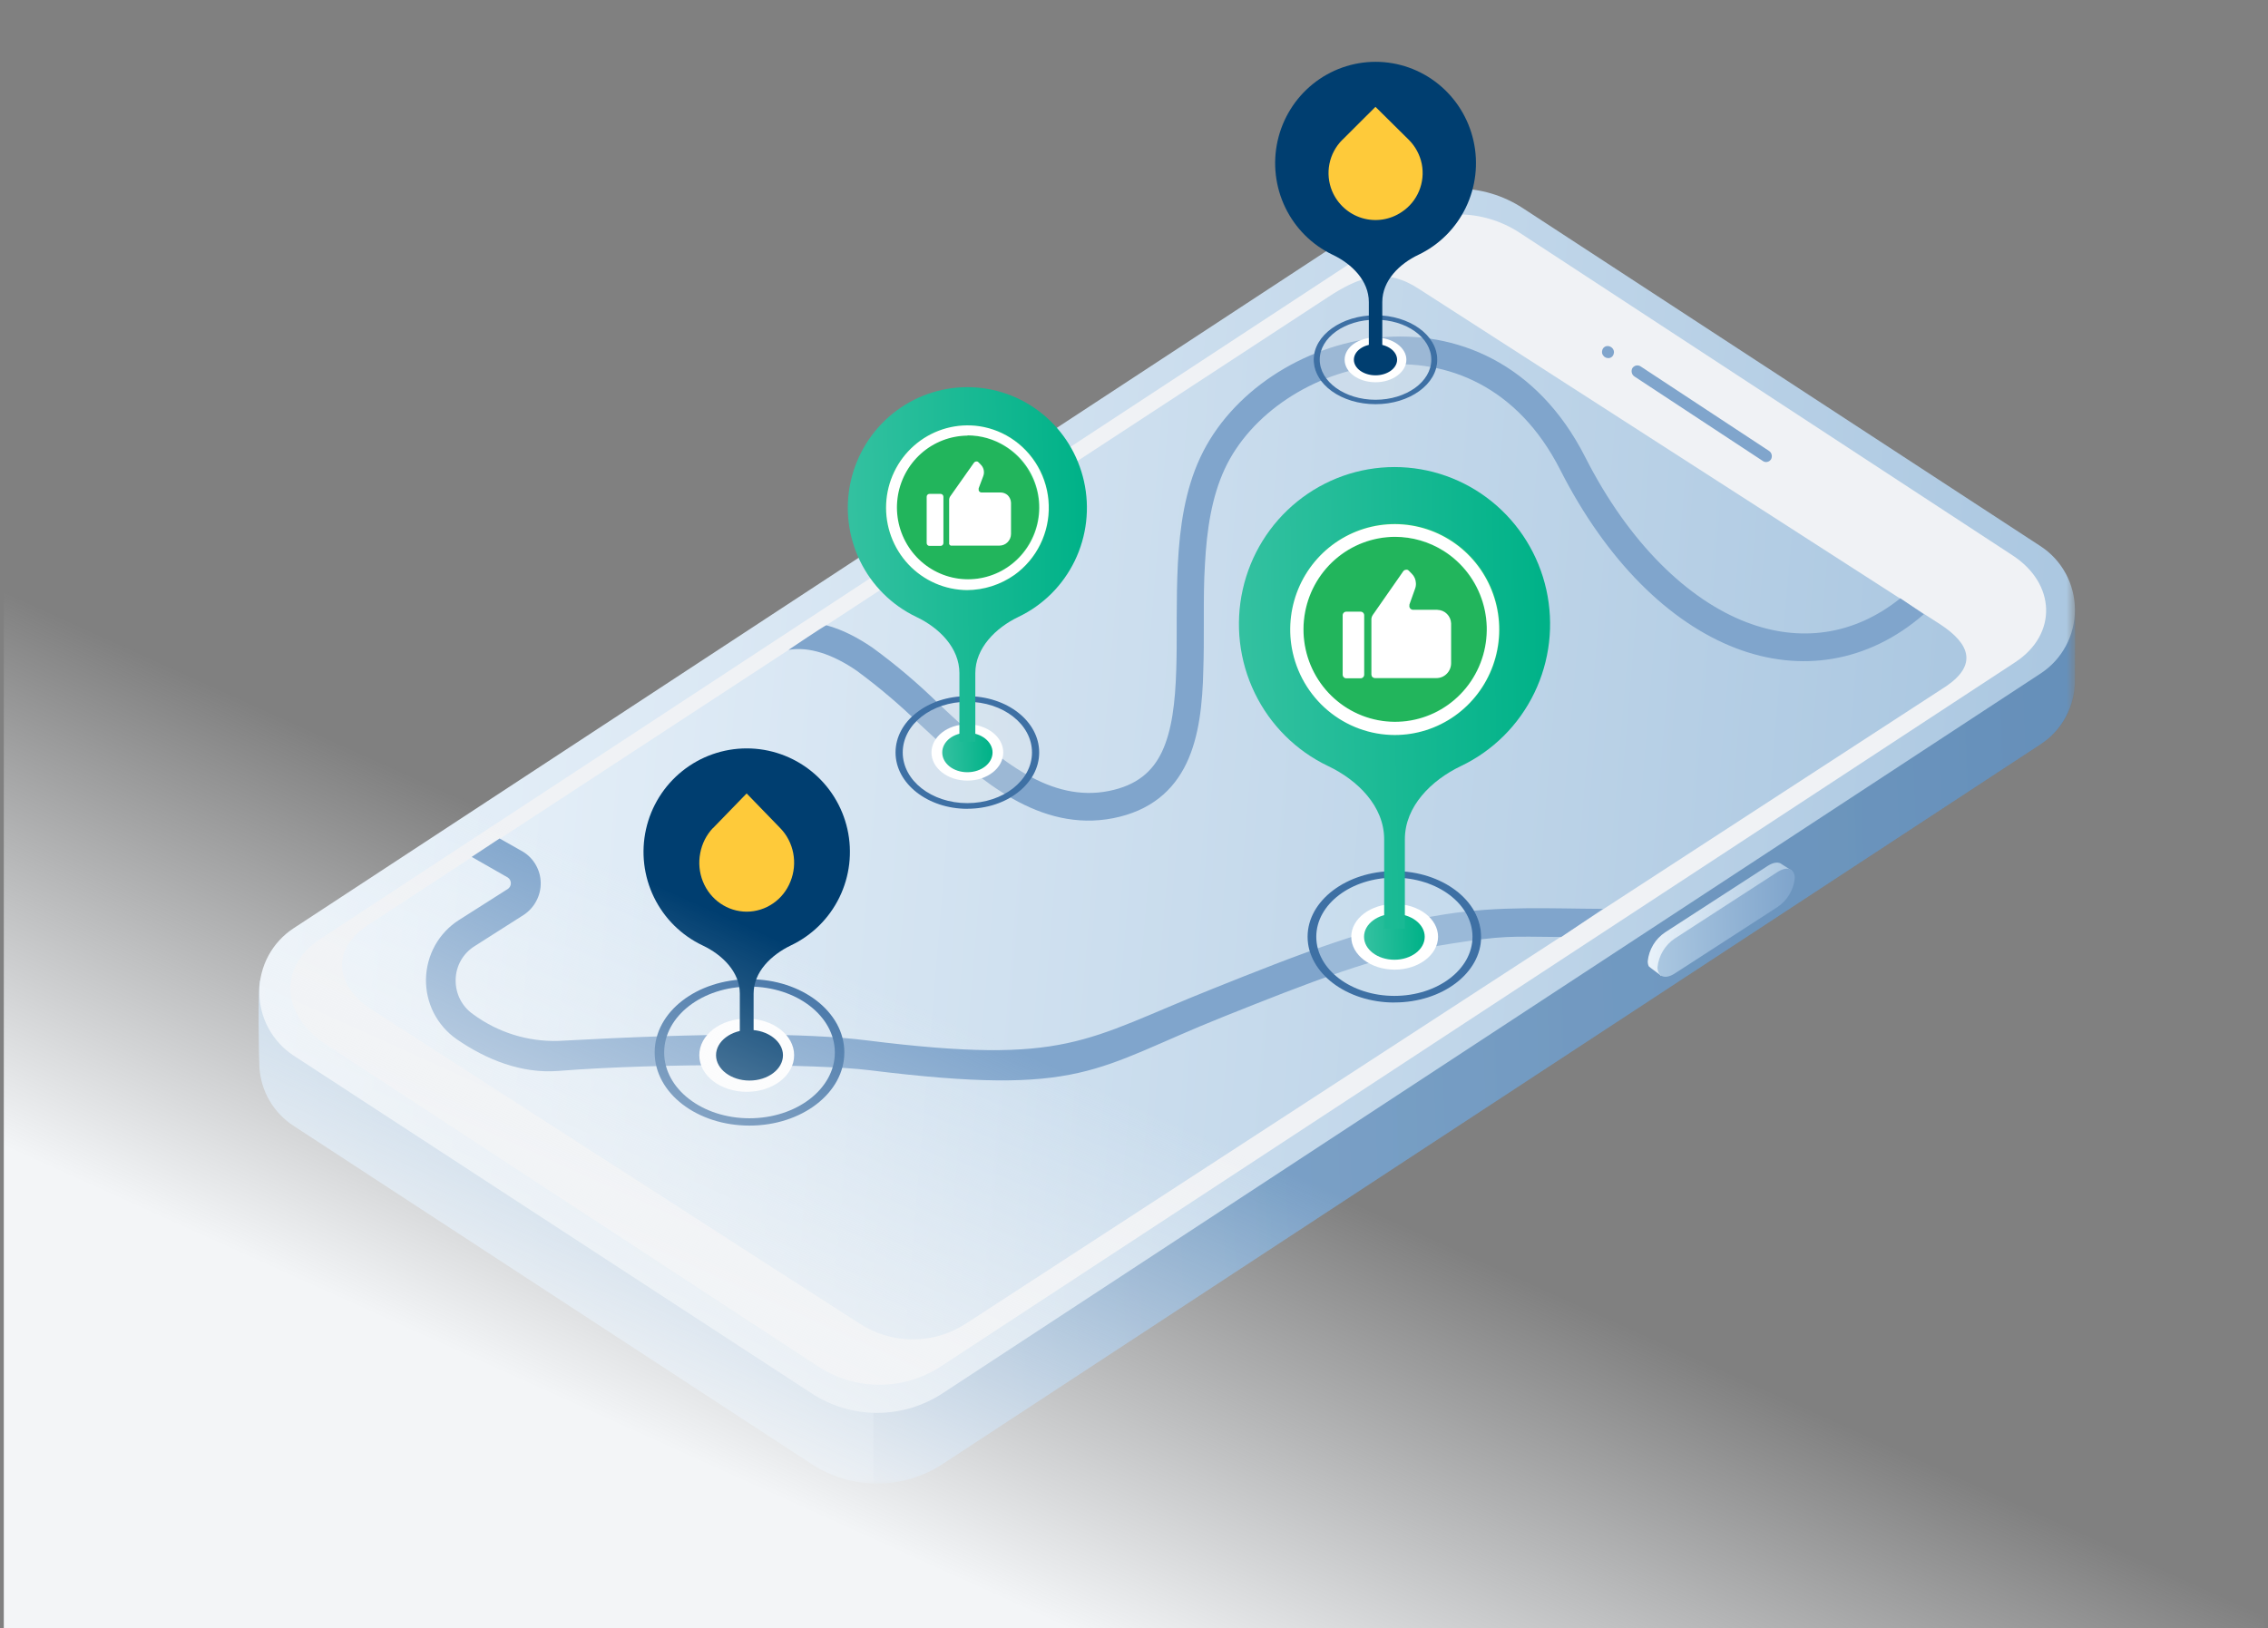
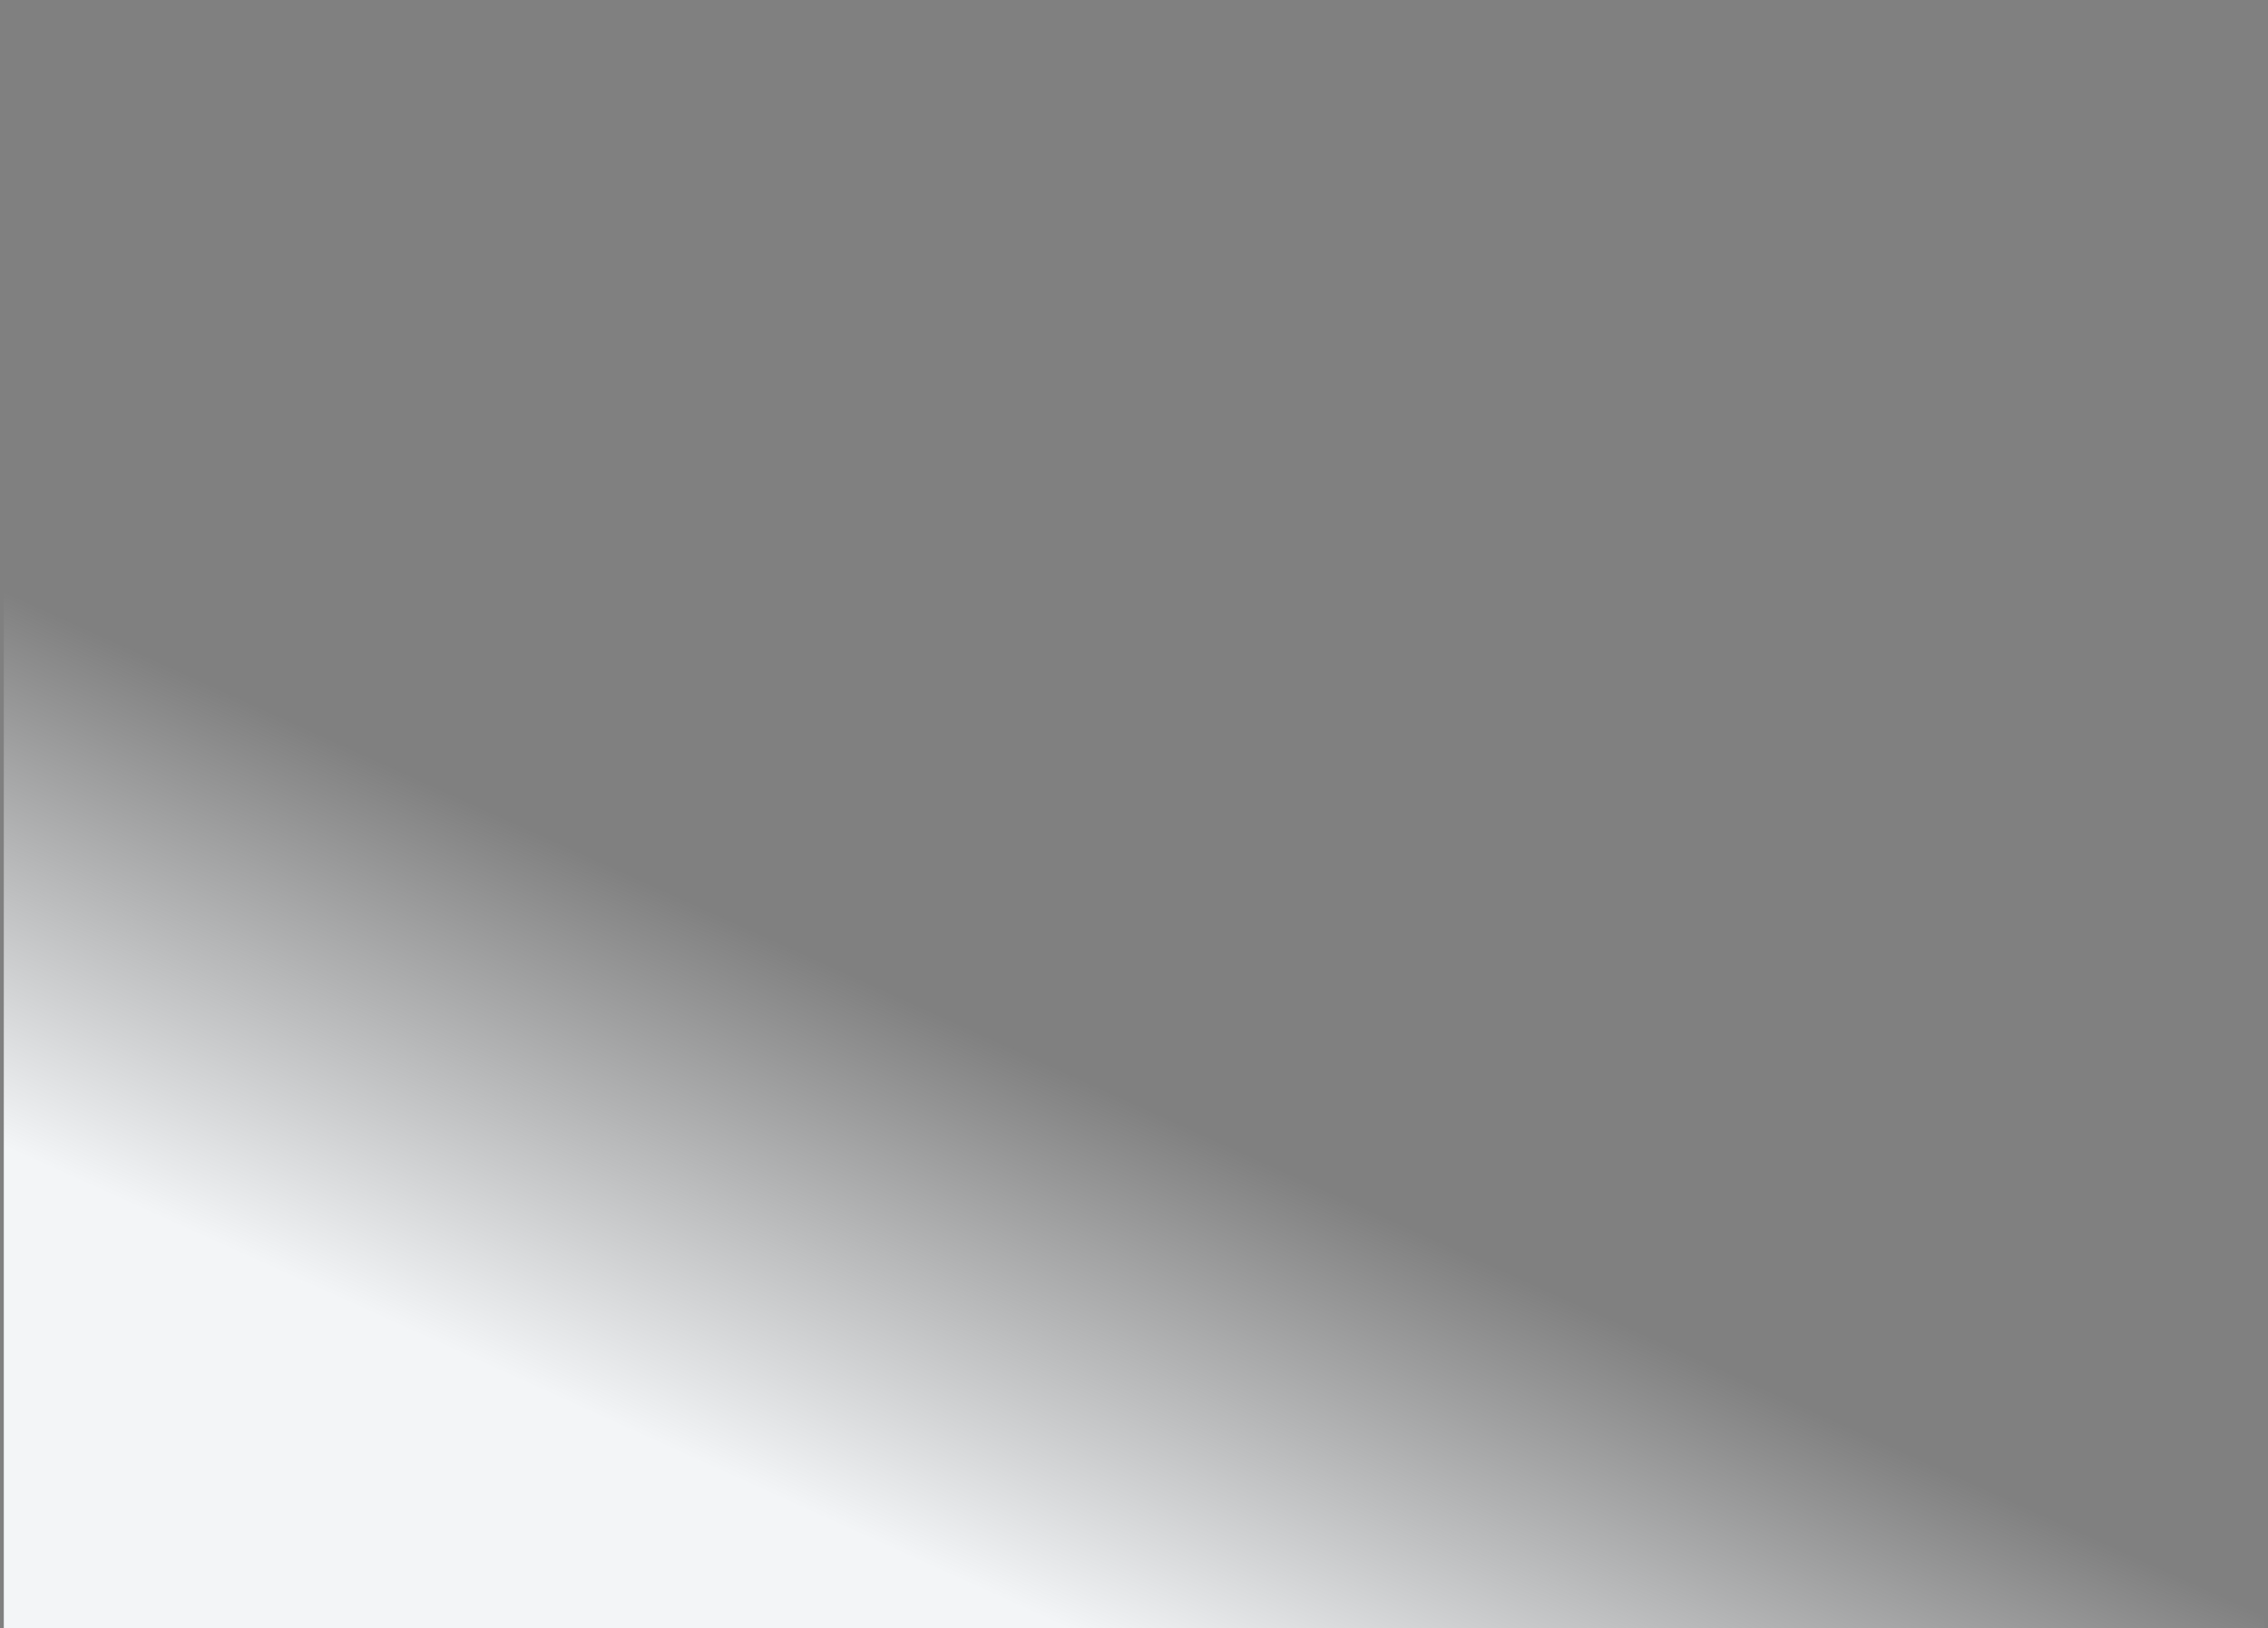
<svg xmlns="http://www.w3.org/2000/svg" width="298" height="214" viewBox="0 0 298 214" fill="none">
  <rect x="0" y="0" width="298" height="214" fill="#808080" stroke="none" />
  <mask id="mask0_12570_15654" style="mask-type:luminance" maskUnits="userSpaceOnUse" x="21" y="2" width="252" height="193">
-     <path d="M272.5 2.001H21.5V194.918H272.5V2.001Z" fill="white" />
+     <path d="M272.5 2.001H21.5V194.918V2.001Z" fill="white" />
  </mask>
  <g mask="url(#mask0_12570_15654)">
    <path fill-rule="evenodd" clip-rule="evenodd" d="M268.149 97.792L123.839 192.418C121.277 194.094 118.29 194.985 115.237 194.985C112.185 194.985 109.197 194.094 106.636 192.418L38.571 147.965C37.281 147.127 36.201 145.997 35.419 144.665C34.639 143.331 34.182 141.83 34.085 140.284C34.011 139.167 33.858 130.051 34.151 128.949C34.745 126.729 36.394 132.649 38.549 131.221L182.873 36.594C185.434 34.918 188.42 34.026 191.471 34.026C194.523 34.026 197.509 34.918 200.069 36.594L268.112 81.047C270.744 82.764 272.29 76.837 272.627 79.627C272.671 80.034 272.627 89.024 272.627 89.416C272.634 91.082 272.225 92.723 271.44 94.188C270.662 95.65 269.53 96.89 268.149 97.792Z" fill="url(#paint0_linear_12570_15654)" />
    <path opacity="0.25" fill-rule="evenodd" clip-rule="evenodd" d="M272.657 79.634C272.328 76.852 270.788 82.786 268.15 81.055L200.085 36.594C197.523 34.918 194.536 34.027 191.483 34.027C188.43 34.027 185.443 34.918 182.881 36.594L114.758 81.262V194.978C117.975 195.081 121.147 194.188 123.847 192.418L268.164 97.792C269.548 96.889 270.685 95.65 271.471 94.187C272.256 92.725 272.664 91.087 272.657 89.423C272.657 89.024 272.694 80.034 272.657 79.634Z" fill="url(#paint1_linear_12570_15654)" />
    <path fill-rule="evenodd" clip-rule="evenodd" d="M268.149 88.498L123.839 183.125C121.277 184.8 118.29 185.692 115.237 185.692C112.185 185.692 109.198 184.8 106.636 183.125L38.571 138.73C37.189 137.823 36.053 136.582 35.265 135.12C34.48 133.659 34.069 132.024 34.07 130.362C34.071 128.701 34.482 127.066 35.265 125.604C36.053 124.144 37.189 122.906 38.571 122.001L182.888 27.352C185.448 25.676 188.435 24.785 191.486 24.785C194.538 24.785 197.524 25.676 200.084 27.352L268.149 71.806C269.525 72.71 270.656 73.948 271.439 75.405C272.222 76.862 272.632 78.494 272.632 80.152C272.632 81.81 272.222 83.442 271.439 84.899C270.656 86.356 269.525 87.594 268.149 88.498Z" fill="url(#paint2_linear_12570_15654)" />
    <path fill-rule="evenodd" clip-rule="evenodd" d="M264.778 87.041L123.619 179.588C121.218 181.159 118.418 181.996 115.557 181.996C112.695 181.996 109.895 181.159 107.494 179.588L42.705 137.184C37.069 133.484 36.446 127.106 42.075 123.414L183.541 30.586C185.942 29.014 188.742 28.177 191.604 28.177C194.465 28.177 197.266 29.014 199.667 30.586L264.448 72.997C270.106 76.689 270.407 83.348 264.778 87.041Z" fill="#F0F2F5" />
-     <path d="M232.431 59.257L215.572 48.158C215.487 48.102 215.393 48.062 215.294 48.04C215.192 48.018 215.087 48.018 214.986 48.04C214.885 48.056 214.789 48.097 214.707 48.158C214.62 48.213 214.545 48.287 214.487 48.373C214.384 48.56 214.355 48.779 214.407 48.987C214.456 49.192 214.582 49.37 214.758 49.483L231.617 60.581C231.701 60.643 231.796 60.686 231.897 60.708C231.998 60.729 232.103 60.729 232.204 60.707C232.305 60.687 232.402 60.646 232.489 60.589C232.571 60.526 232.643 60.451 232.702 60.367C232.805 60.18 232.834 59.96 232.783 59.753C232.733 59.548 232.607 59.37 232.431 59.257Z" fill="#80A5CC" />
-     <path d="M211.101 45.488C211.001 45.506 210.906 45.545 210.821 45.602C210.736 45.659 210.665 45.734 210.61 45.821C210.558 45.912 210.523 46.012 210.508 46.117C210.486 46.219 210.486 46.325 210.508 46.427C210.529 46.53 210.574 46.627 210.639 46.709C210.727 46.842 210.852 46.945 210.999 47.005C211.145 47.062 211.305 47.08 211.46 47.056C211.56 47.037 211.655 46.996 211.739 46.938C211.822 46.879 211.892 46.803 211.944 46.716C211.996 46.627 212.03 46.529 212.047 46.427C212.073 46.325 212.073 46.219 212.047 46.117C211.995 45.911 211.866 45.733 211.688 45.621C211.515 45.505 211.306 45.458 211.101 45.488Z" fill="#80A5CC" />
    <path d="M232.263 118.405L218.776 127.136C217.911 127.698 218.534 128.616 218.146 128.15C218.094 128.083 216.68 127.084 216.636 126.996C216.541 126.782 216.496 126.549 216.504 126.315C216.584 125.556 216.829 124.824 217.222 124.171C217.614 123.519 218.145 122.962 218.776 122.541L232.263 113.803C233.055 113.292 233.729 113.248 234.139 113.596C234.213 113.655 235.393 114.402 235.393 114.402C235.51 114.609 234.528 114.299 234.528 114.624C234.45 115.384 234.207 116.117 233.815 116.771C233.423 117.424 232.893 117.983 232.263 118.405Z" fill="url(#paint3_linear_12570_15654)" />
    <path d="M233.545 119.212L220.051 127.943C218.798 128.757 217.786 128.387 217.786 127.121C217.865 126.363 218.109 125.631 218.501 124.979C218.892 124.327 219.422 123.77 220.051 123.348L233.545 114.61C234.799 113.796 235.818 114.136 235.818 115.431C235.739 116.191 235.494 116.925 235.101 117.578C234.708 118.232 234.177 118.79 233.545 119.212Z" fill="url(#paint4_linear_12570_15654)" />
    <path fill-rule="evenodd" clip-rule="evenodd" d="M255.763 90.156L126.963 173.928C124.871 175.304 122.427 176.036 119.93 176.036C117.433 176.036 114.99 175.304 112.897 173.928L48.893 132.73C43.974 129.526 43.469 124.769 48.38 121.557L174.453 39.073C178.726 36.268 182.12 35.144 186.401 37.948L254.92 82.046C258.842 84.606 259.824 87.359 255.763 90.156Z" fill="url(#paint5_linear_12570_15654)" />
    <path fill-rule="evenodd" clip-rule="evenodd" d="M249.691 78.634C243.551 83.557 236.439 84.45 229.457 81.772C221.856 78.857 214.064 71.473 208.274 60.049C201.97 47.656 191.254 43.357 181.153 44.37C171.177 45.369 161.7 51.54 157.698 60.145C155.704 64.422 155.015 69.268 154.766 74.033C154.641 76.423 154.619 78.835 154.612 81.166V82.313C154.612 84.266 154.612 86.145 154.553 87.98C154.421 92.361 153.981 96.008 152.684 98.783C151.453 101.38 149.408 103.222 145.669 103.962C141.931 104.702 138.376 103.77 134.909 101.809C131.442 99.848 128.063 96.881 124.691 93.759L123.409 92.56C120.663 89.859 117.723 87.366 114.613 85.102C112.708 83.808 110.7 82.743 108.587 82.182C108.377 82.182 103.612 85.412 103.612 85.412C106.317 84.939 109.453 86.012 112.553 88.143C115.492 90.306 118.28 92.672 120.894 95.224L122.207 96.437C125.556 99.552 129.17 102.778 133.091 104.991C137.013 107.203 141.433 108.49 146.285 107.529C151.137 106.567 154.172 103.94 155.909 100.285C157.573 96.778 158.013 92.42 158.108 88.002C158.174 86.116 158.174 84.177 158.174 82.224V81.121C158.174 78.791 158.174 76.467 158.321 74.174C158.563 69.579 159.222 65.295 160.915 61.647C164.272 54.403 172.519 48.898 181.395 47.996C190.132 47.123 199.404 50.741 204.997 61.736C211.074 73.7 219.327 81.832 228.086 85.191C236.488 88.413 245.416 87.142 252.774 80.732L249.691 78.634Z" fill="#80A5CC" />
    <path opacity="0.3" d="M188.848 47.278C188.848 50.504 185.183 53.123 180.734 53.123C176.285 53.123 172.612 50.504 172.612 47.278C172.612 44.052 176.277 41.433 180.734 41.433C185.19 41.433 188.848 44.044 188.848 47.278Z" fill="#DCE4EA" />
    <path fill-rule="evenodd" clip-rule="evenodd" d="M180.734 52.539C184.765 52.539 188.064 50.178 188.064 47.27C188.064 44.363 184.787 42.017 180.734 42.017C176.68 42.017 173.404 44.377 173.404 47.27C173.404 50.163 176.695 52.539 180.734 52.539ZM180.734 53.123C185.212 53.123 188.848 50.504 188.848 47.27C188.848 44.037 185.183 41.433 180.734 41.433C176.285 41.433 172.612 44.052 172.612 47.278C172.612 50.504 176.248 53.123 180.734 53.123Z" fill="#3E70A4" />
    <path d="M184.789 47.278C184.789 48.891 182.971 50.238 180.736 50.238C178.5 50.238 176.675 48.928 176.675 47.278C176.675 45.628 178.493 44.355 180.736 44.355C182.978 44.355 184.789 45.687 184.789 47.278Z" fill="white" />
    <path d="M183.57 47.278C183.57 48.41 182.295 49.328 180.734 49.328C179.172 49.328 177.89 48.41 177.89 47.278C177.89 46.146 179.158 45.228 180.734 45.228C182.31 45.228 183.57 46.161 183.57 47.278Z" fill="#003E70" />
    <path d="M181.623 39.687C181.623 36.89 183.866 34.67 186.387 33.479C189.095 32.184 191.286 29.998 192.599 27.279C193.912 24.56 194.269 21.471 193.612 18.521C192.955 15.57 191.322 12.933 188.982 11.043C186.643 9.154 183.736 8.124 180.74 8.124C177.743 8.124 174.836 9.154 172.497 11.043C170.157 12.933 168.525 15.57 167.867 18.521C167.21 21.471 167.567 24.56 168.88 27.279C170.193 29.998 172.384 32.184 175.092 33.479C177.613 34.67 179.856 36.89 179.856 39.687V47.278H181.623V39.687Z" fill="#003E70" />
-     <path fill-rule="evenodd" clip-rule="evenodd" d="M176.365 18.392L180.727 14.041L185.125 18.392C185.98 19.253 186.566 20.349 186.81 21.544C187.046 22.74 186.922 23.98 186.454 25.105C185.987 26.229 185.197 27.187 184.186 27.855C183.428 28.37 182.566 28.709 181.662 28.848C180.759 28.986 179.836 28.922 178.96 28.658C178.084 28.394 177.277 27.938 176.597 27.322C175.916 26.706 175.379 25.946 175.024 25.096C174.561 23.971 174.441 22.733 174.678 21.539C174.916 20.345 175.501 19.249 176.358 18.392H176.365Z" fill="#FECA3A" />
    <path d="M189.951 120.151C180.063 121.675 170.439 125.515 159.313 129.962C142.454 136.688 140.299 140.04 113.868 136.732C105.805 135.726 93.066 135.726 73.311 136.806C69.317 136.913 65.399 135.683 62.17 133.306C61.443 132.802 60.851 132.123 60.448 131.331C60.05 130.536 59.851 129.654 59.869 128.763C59.883 127.872 60.12 126.999 60.558 126.226C60.997 125.457 61.619 124.811 62.368 124.346L68.804 120.247C69.499 119.791 70.069 119.165 70.46 118.427C70.853 117.702 71.055 116.886 71.047 116.059C71.042 115.231 70.825 114.418 70.416 113.699C70.012 112.978 69.432 112.374 68.73 111.945L65.644 110.199L61.98 112.619L66.729 115.334C66.85 115.419 66.951 115.53 67.022 115.66C67.09 115.79 67.125 115.935 67.125 116.081C67.125 116.228 67.09 116.373 67.022 116.503C66.951 116.633 66.85 116.744 66.729 116.829L60.286 120.928C58.991 121.756 57.918 122.895 57.164 124.243C56.411 125.601 56.001 127.126 55.969 128.682C55.943 130.224 56.293 131.748 56.988 133.121C57.69 134.495 58.714 135.673 59.971 136.555C63.907 139.292 68.584 141.127 73.348 140.75C87.033 139.67 107.557 139.825 114.234 140.654C142.454 144.153 143.685 140.454 160.771 133.617C171.693 129.259 181.119 125.478 190.567 124.035C197.626 122.94 198.277 123.081 205.13 123.148L210.628 119.448C203.503 119.418 197.215 119.041 189.951 120.151Z" fill="#80A5CC" />
    <path opacity="0.3" d="M194.611 123.118C194.611 127.883 189.48 131.753 183.213 131.753C176.946 131.753 171.808 127.883 171.808 123.118C171.808 118.353 176.939 114.483 183.213 114.483C189.487 114.483 194.611 118.353 194.611 123.118Z" fill="#D6E6F4" />
    <path fill-rule="evenodd" clip-rule="evenodd" d="M183.213 130.887C188.879 130.887 193.475 127.41 193.475 123.118C193.475 118.827 188.879 115.349 183.213 115.349C177.547 115.349 172.951 118.827 172.951 123.118C172.951 127.41 177.54 130.887 183.213 130.887ZM183.213 131.753C189.509 131.753 194.611 127.883 194.611 123.118C194.611 118.353 189.48 114.483 183.213 114.483C176.946 114.483 171.808 118.353 171.808 123.118C171.808 127.883 176.939 131.76 183.213 131.76V131.753Z" fill="#3E70A4" />
-     <path d="M188.952 123.118C188.952 125.479 186.394 127.439 183.249 127.439C180.105 127.439 177.547 125.501 177.547 123.118C177.547 120.736 180.098 118.805 183.249 118.805C186.401 118.805 188.952 120.736 188.952 123.118Z" fill="white" />
-     <path d="M187.199 123.118C187.199 124.791 185.411 126.137 183.212 126.137C181.013 126.137 179.225 124.791 179.225 123.118C179.225 121.446 181.006 120.1 183.212 120.1C185.418 120.1 187.199 121.454 187.199 123.118Z" fill="url(#paint6_linear_12570_15654)" />
    <path d="M184.59 110.296C184.59 105.975 188.064 102.541 191.964 100.677C196.163 98.674 199.561 95.288 201.599 91.075C203.637 86.863 204.194 82.076 203.177 77.501C202.16 72.927 199.631 68.838 196.006 65.909C192.38 62.979 187.874 61.383 183.23 61.383C178.586 61.383 174.08 62.979 170.455 65.909C166.829 68.838 164.3 72.927 163.283 77.501C162.266 82.076 162.823 86.863 164.861 91.075C166.899 95.288 170.298 98.674 174.497 100.677C178.389 102.527 181.87 105.96 181.87 110.296V122.038H184.59V110.296Z" fill="url(#paint7_linear_12570_15654)" />
    <path d="M183.293 96.593C186.014 96.593 188.674 95.778 190.937 94.252C193.199 92.726 194.963 90.557 196.004 88.019C197.045 85.481 197.318 82.689 196.787 79.995C196.256 77.301 194.946 74.826 193.022 72.884C191.098 70.942 188.646 69.619 185.977 69.083C183.309 68.547 180.542 68.822 178.028 69.874C175.514 70.925 173.366 72.705 171.854 74.989C170.342 77.272 169.535 79.958 169.535 82.704C169.535 86.388 170.985 89.92 173.565 92.525C176.145 95.129 179.644 96.593 183.293 96.593Z" fill="#2ECF72" />
    <path d="M195.349 82.69C195.344 85.1 194.632 87.454 193.302 89.456C191.972 91.457 190.084 93.016 187.877 93.935C185.67 94.855 183.243 95.093 180.902 94.62C178.56 94.148 176.41 92.986 174.723 91.28C174.227 90.806 173.785 90.277 173.404 89.704C172.84 88.914 172.37 88.06 172.004 87.159C171.497 85.782 171.248 84.322 171.271 82.853V82.69C171.292 79.473 172.569 76.395 174.826 74.123C177.082 71.851 180.134 70.569 183.321 70.556H183.475C186.627 70.632 189.627 71.939 191.844 74.202C194.062 76.465 195.323 79.508 195.364 82.69H195.349Z" fill="#26C966" />
    <path d="M195.349 82.69C195.344 85.1 194.632 87.454 193.302 89.456C191.972 91.457 190.084 93.016 187.877 93.935C185.67 94.855 183.243 95.093 180.902 94.62C178.56 94.148 176.41 92.986 174.723 91.28C174.227 90.806 173.785 90.277 173.404 89.704C172.84 88.914 172.37 88.06 172.004 87.159C171.497 85.782 171.248 84.322 171.271 82.853V82.69C171.292 79.473 172.569 76.395 174.826 74.123C177.082 71.851 180.134 70.569 183.321 70.556H183.475C186.627 70.632 189.627 71.939 191.844 74.202C194.062 76.465 195.323 79.508 195.364 82.69H195.349Z" fill="black" fill-opacity="0.1" />
    <path d="M178.771 80.389H176.894C176.768 80.389 176.647 80.439 176.558 80.529C176.468 80.62 176.418 80.742 176.418 80.87V88.668C176.418 88.796 176.468 88.918 176.558 89.008C176.647 89.099 176.768 89.149 176.894 89.149H178.771C178.897 89.149 179.018 89.099 179.108 89.008C179.197 88.918 179.247 88.796 179.247 88.668V80.87C179.247 80.742 179.197 80.62 179.108 80.529C179.018 80.439 178.897 80.389 178.771 80.389Z" fill="white" />
    <path d="M188.849 80.144H185.682C185.609 80.148 185.536 80.133 185.47 80.1C185.402 80.069 185.341 80.023 185.293 79.966C185.245 79.908 185.21 79.84 185.191 79.767C185.173 79.692 185.173 79.613 185.191 79.538C185.184 79.509 185.184 79.478 185.191 79.449L185.924 77.392C186.016 77.157 186.056 76.904 186.042 76.652C186.028 76.18 185.834 75.732 185.499 75.402L185.096 74.995C185.047 74.944 184.987 74.906 184.92 74.884C184.853 74.869 184.783 74.869 184.715 74.884C184.645 74.891 184.577 74.914 184.517 74.95C184.458 74.985 184.408 75.033 184.37 75.091L180.368 80.832C180.27 80.972 180.21 81.136 180.192 81.306V88.653C180.194 88.778 180.244 88.898 180.332 88.986C180.375 89.029 180.427 89.063 180.483 89.086C180.54 89.109 180.601 89.12 180.661 89.12H188.724C188.979 89.122 189.231 89.073 189.467 88.975C189.702 88.877 189.916 88.732 190.095 88.55C190.276 88.368 190.419 88.153 190.518 87.915C190.616 87.678 190.666 87.423 190.667 87.166V81.935C190.65 81.464 190.456 81.016 190.123 80.685C189.791 80.354 189.345 80.163 188.878 80.152L188.849 80.144Z" fill="white" />
    <path d="M183.272 96.6C180.057 96.597 176.944 95.458 174.474 93.381C172.004 91.304 170.332 88.419 169.748 85.228C169.242 82.427 169.603 79.537 170.781 76.951C171.96 74.365 173.898 72.208 176.334 70.773C178.77 69.338 181.584 68.695 184.394 68.931C187.205 69.168 189.875 70.272 192.041 72.094C194.208 73.916 195.767 76.368 196.505 79.115C197.243 81.862 197.124 84.773 196.166 87.45C195.208 90.128 193.457 92.442 191.149 94.079C188.842 95.716 186.092 96.597 183.272 96.6ZM183.308 70.555C180.404 70.556 177.599 71.616 175.408 73.54C173.217 75.464 171.788 78.122 171.385 81.025C170.982 83.928 171.631 86.88 173.214 89.338C174.797 91.795 177.206 93.593 179.997 94.4C182.789 95.206 185.776 94.967 188.407 93.727C191.038 92.487 193.137 90.328 194.316 87.65C195.496 84.971 195.676 81.953 194.825 79.15C193.975 76.347 192.149 73.949 189.685 72.398C187.772 71.194 185.563 70.556 183.308 70.555Z" fill="white" />
    <path fill-rule="evenodd" clip-rule="evenodd" d="M98.48 146.972C104.677 146.972 109.693 143.096 109.693 138.324C109.693 133.552 104.677 129.668 98.48 129.668C92.284 129.668 87.267 133.544 87.267 138.324C87.267 143.104 92.267 146.972 98.48 146.972ZM98.48 147.934C105.364 147.934 110.941 143.631 110.941 138.316C110.941 133 105.364 128.697 98.48 128.697C91.596 128.697 86.019 132.975 86.019 138.316C86.019 143.657 91.579 147.934 98.48 147.934Z" fill="#3E70A4" />
    <path d="M104.344 138.685C104.344 141.358 101.551 143.495 98.113 143.495C94.675 143.495 91.883 141.358 91.883 138.685C91.883 136.013 94.667 133.876 98.113 133.876C101.559 133.876 104.344 136.029 104.344 138.685Z" fill="white" />
    <path d="M102.878 138.686C102.878 140.533 100.888 142.015 98.476 142.015C96.064 142.015 94.082 140.517 94.082 138.686C94.082 136.854 96.055 135.356 98.476 135.356C100.896 135.356 102.878 136.879 102.878 138.686Z" fill="#003E70" />
    <path d="M99.02 130.585C99.02 127.735 101.323 125.51 103.903 124.259C106.689 122.939 108.944 120.708 110.297 117.932C111.65 115.156 112.02 112 111.346 108.985C110.672 105.97 108.994 103.275 106.589 101.344C104.184 99.413 101.195 98.36 98.114 98.36C95.033 98.36 92.044 99.413 89.639 101.344C87.234 103.275 85.556 105.97 84.882 108.985C84.208 112 84.578 115.156 85.931 117.932C87.284 120.708 89.539 122.939 92.325 124.259C94.905 125.476 97.207 127.735 97.207 130.585V138.315H99.02V130.585Z" fill="#003E70" />
    <path fill-rule="evenodd" clip-rule="evenodd" d="M93.675 108.843L98.103 104.28L102.514 108.834C103.389 109.726 103.985 110.874 104.225 112.127C104.465 113.38 104.338 114.679 103.86 115.855C103.393 117.033 102.597 118.035 101.576 118.732C100.547 119.441 99.343 119.818 98.111 119.818C96.88 119.818 95.675 119.441 94.647 118.732C93.625 118.03 92.826 117.026 92.354 115.847C91.883 114.672 91.762 113.376 92.005 112.127C92.236 110.882 92.814 109.736 93.666 108.834L93.675 108.843Z" fill="#FECA3A" />
    <path opacity="0.3" d="M136.534 98.894C136.534 102.985 132.327 106.293 127.093 106.293C121.86 106.293 117.652 102.993 117.652 98.894C117.652 94.795 121.867 91.495 127.093 91.495C132.319 91.495 136.534 94.802 136.534 98.894Z" fill="#DCE4EA" />
    <path fill-rule="evenodd" clip-rule="evenodd" d="M127.101 105.553C131.785 105.553 135.597 102.593 135.597 98.894C135.597 95.194 131.8 92.234 127.101 92.234C122.403 92.234 118.614 95.194 118.614 98.894C118.614 102.593 122.41 105.553 127.101 105.553ZM127.101 106.293C132.32 106.293 136.542 102.985 136.542 98.894C136.542 94.802 132.335 91.495 127.101 91.495C121.868 91.495 117.668 94.802 117.668 98.894C117.668 102.985 121.897 106.3 127.101 106.3V106.293Z" fill="#3E70A4" />
    <path d="M131.822 98.894C131.822 100.943 129.711 102.593 127.102 102.593C124.492 102.593 122.389 100.936 122.389 98.894C122.389 96.852 124.5 95.194 127.102 95.194C129.704 95.194 131.822 96.844 131.822 98.894Z" fill="white" />
    <path d="M130.415 98.894C130.415 100.314 128.949 101.491 127.102 101.491C125.255 101.491 123.804 100.329 123.804 98.894C123.804 97.459 125.27 96.304 127.102 96.304C128.935 96.304 130.415 97.481 130.415 98.894Z" fill="url(#paint8_linear_12570_15654)" />
    <path d="M128.15 88.476C128.15 85.169 130.825 82.512 133.816 81.077C137.042 79.538 139.653 76.936 141.22 73.699C142.786 70.463 143.213 66.784 142.432 63.269C141.651 59.755 139.708 56.613 136.922 54.362C134.136 52.111 130.674 50.884 127.105 50.884C123.537 50.884 120.075 52.111 117.289 54.362C114.503 56.613 112.56 59.755 111.778 63.269C110.997 66.784 111.425 70.463 112.991 73.699C114.557 76.936 117.168 79.538 120.395 81.077C123.393 82.498 126.061 85.132 126.061 88.476V97.481H128.15V88.476Z" fill="url(#paint9_linear_12570_15654)" />
    <path d="M127.109 77.548C129.232 77.549 131.308 76.915 133.074 75.725C134.84 74.536 136.216 72.844 137.029 70.864C137.842 68.885 138.056 66.706 137.642 64.604C137.228 62.502 136.206 60.571 134.705 59.056C133.203 57.541 131.291 56.509 129.208 56.091C127.126 55.673 124.968 55.889 123.007 56.709C121.046 57.53 119.37 58.92 118.191 60.702C117.013 62.485 116.384 64.58 116.386 66.723C116.386 69.594 117.516 72.347 119.527 74.377C121.538 76.407 124.265 77.548 127.109 77.548Z" fill="#2ECF72" />
    <path d="M136.491 66.708C136.479 68.584 135.918 70.414 134.878 71.968C133.838 73.522 132.366 74.732 130.647 75.443C128.928 76.155 127.039 76.338 125.217 75.968C123.395 75.599 121.723 74.694 120.409 73.367C120.025 72.993 119.681 72.579 119.383 72.131C118.95 71.517 118.589 70.854 118.306 70.156C117.916 69.08 117.72 67.942 117.727 66.797V66.671C117.738 64.162 118.732 61.76 120.491 59.987C122.249 58.214 124.631 57.215 127.116 57.208H127.241C129.694 57.28 132.026 58.305 133.749 60.069C135.472 61.833 136.454 64.201 136.491 66.678V66.708Z" fill="#26C966" />
    <path d="M136.491 66.708C136.479 68.584 135.918 70.414 134.878 71.968C133.838 73.522 132.366 74.732 130.647 75.443C128.928 76.155 127.039 76.338 125.217 75.968C123.395 75.599 121.723 74.694 120.409 73.367C120.025 72.993 119.681 72.579 119.383 72.131C118.95 71.517 118.589 70.854 118.306 70.156C117.916 69.08 117.72 67.942 117.727 66.797V66.671C117.738 64.162 118.732 61.76 120.491 59.987C122.249 58.214 124.631 57.215 127.116 57.208H127.241C129.694 57.28 132.026 58.305 133.749 60.069C135.472 61.833 136.454 64.201 136.491 66.678V66.708Z" fill="black" fill-opacity="0.1" />
    <path d="M123.591 64.91H122.125C122.077 64.91 122.028 64.919 121.983 64.939C121.938 64.958 121.898 64.986 121.864 65.021C121.829 65.056 121.803 65.097 121.785 65.143C121.767 65.189 121.758 65.238 121.759 65.287V71.369C121.758 71.418 121.767 71.467 121.785 71.513C121.803 71.559 121.829 71.6 121.864 71.635C121.898 71.671 121.938 71.698 121.983 71.718C122.028 71.737 122.077 71.746 122.125 71.746H123.591C123.689 71.745 123.782 71.704 123.851 71.633C123.919 71.563 123.958 71.468 123.958 71.369V65.294C123.959 65.245 123.95 65.196 123.932 65.149C123.914 65.103 123.888 65.061 123.854 65.025C123.819 64.99 123.779 64.961 123.734 64.941C123.689 64.921 123.64 64.911 123.591 64.91Z" fill="white" />
    <path d="M131.434 64.725H128.971C128.913 64.724 128.856 64.712 128.802 64.688C128.751 64.665 128.706 64.629 128.67 64.585C128.632 64.54 128.605 64.486 128.59 64.429C128.579 64.371 128.579 64.31 128.59 64.252V64.178L129.191 62.579C129.259 62.408 129.291 62.224 129.286 62.039C129.279 61.667 129.126 61.313 128.861 61.055L128.546 60.737C128.507 60.699 128.459 60.671 128.407 60.656C128.356 60.642 128.303 60.642 128.253 60.656C128.199 60.658 128.146 60.673 128.099 60.7C128.051 60.729 128.008 60.767 127.974 60.811C127.204 61.913 124.91 65.169 124.844 65.251C124.765 65.364 124.72 65.497 124.712 65.635V71.362C124.705 71.409 124.705 71.456 124.712 71.503C124.735 71.547 124.762 71.589 124.793 71.629L124.918 71.71C124.964 71.717 125.011 71.717 125.057 71.71H131.324C131.523 71.708 131.719 71.668 131.903 71.591C132.087 71.515 132.254 71.402 132.394 71.258C132.533 71.115 132.645 70.947 132.724 70.763C132.8 70.577 132.84 70.379 132.841 70.178V66.079C132.826 65.709 132.675 65.358 132.416 65.095C132.148 64.849 131.796 64.717 131.434 64.725Z" fill="white" />
    <path d="M127.088 77.555C125.641 77.547 124.211 77.244 122.884 76.664C121.556 76.084 120.359 75.238 119.363 74.178C118.368 73.118 117.596 71.867 117.092 70.498C116.589 69.129 116.365 67.671 116.434 66.212C116.503 64.754 116.864 63.324 117.495 62.01C118.126 60.696 119.014 59.524 120.105 58.566C121.196 57.607 122.468 56.881 123.845 56.431C125.221 55.982 126.673 55.818 128.114 55.95C129.765 56.107 131.356 56.652 132.761 57.541C134.256 58.486 135.497 59.788 136.375 61.332C137.253 62.876 137.74 64.614 137.795 66.394C137.849 68.173 137.468 69.939 136.686 71.534C135.904 73.13 134.745 74.507 133.311 75.543C131.478 76.84 129.297 77.543 127.058 77.555H127.088ZM127.124 57.252C124.869 57.272 122.696 58.113 121.007 59.622C119.317 61.131 118.225 63.205 117.931 65.463C117.637 67.721 118.162 70.009 119.407 71.907C120.653 73.806 122.537 75.186 124.711 75.793C126.885 76.4 129.203 76.193 131.238 75.211C133.273 74.229 134.888 72.538 135.785 70.448C136.683 68.359 136.802 66.013 136.121 63.843C135.44 61.672 134.004 59.823 132.079 58.636C130.591 57.706 128.875 57.217 127.124 57.223V57.252Z" fill="white" />
  </g>
  <rect x="297.5" y="0.001" width="214" height="297" transform="rotate(90 297.5 0.001)" fill="url(#paint10_linear_12570_15654)" />
  <defs>
    <linearGradient id="paint0_linear_12570_15654" x1="37.251" y1="119.056" x2="269.401" y2="110.118" gradientUnits="userSpaceOnUse">
      <stop stop-color="#A9C6E0" />
      <stop offset="1" stop-color="#80A5CC" />
    </linearGradient>
    <linearGradient id="paint1_linear_12570_15654" x1="114.758" y1="34.027" x2="358.792" y2="27.54" gradientUnits="userSpaceOnUse">
      <stop stop-color="#3E70A4" />
      <stop offset="1" stop-color="#003E70" />
    </linearGradient>
    <linearGradient id="paint2_linear_12570_15654" x1="28.346" y1="94.832" x2="278.384" y2="115.253" gradientUnits="userSpaceOnUse">
      <stop stop-color="#ECF4FB" />
      <stop offset="1" stop-color="#A9C6E0" />
    </linearGradient>
    <linearGradient id="paint3_linear_12570_15654" x1="216.027" y1="120.122" x2="235.871" y2="121.509" gradientUnits="userSpaceOnUse">
      <stop stop-color="#ECF4FB" />
      <stop offset="1" stop-color="#A9C6E0" />
    </linearGradient>
    <linearGradient id="paint4_linear_12570_15654" x1="218.028" y1="121.565" x2="235.569" y2="120.984" gradientUnits="userSpaceOnUse">
      <stop stop-color="#A9C6E0" />
      <stop offset="1" stop-color="#80A5CC" />
    </linearGradient>
    <linearGradient id="paint5_linear_12570_15654" x1="39.862" y1="96.674" x2="263.475" y2="115.498" gradientUnits="userSpaceOnUse">
      <stop stop-color="#ECF4FB" />
      <stop offset="1" stop-color="#A9C6E0" />
    </linearGradient>
    <linearGradient id="paint6_linear_12570_15654" x1="179.225" y1="120.1" x2="186.983" y2="119.834" gradientUnits="userSpaceOnUse">
      <stop stop-color="#33C1A0" />
      <stop offset="1" stop-color="#00B288" />
    </linearGradient>
    <linearGradient id="paint7_linear_12570_15654" x1="162.787" y1="61.383" x2="202.599" y2="60.686" gradientUnits="userSpaceOnUse">
      <stop stop-color="#33C1A0" />
      <stop offset="1" stop-color="#00B288" />
    </linearGradient>
    <linearGradient id="paint8_linear_12570_15654" x1="123.804" y1="96.304" x2="130.237" y2="96.091" gradientUnits="userSpaceOnUse">
      <stop stop-color="#33C1A0" />
      <stop offset="1" stop-color="#00B288" />
    </linearGradient>
    <linearGradient id="paint9_linear_12570_15654" x1="111.397" y1="50.884" x2="141.988" y2="50.349" gradientUnits="userSpaceOnUse">
      <stop stop-color="#33C1A0" />
      <stop offset="1" stop-color="#00B288" />
    </linearGradient>
    <linearGradient id="paint10_linear_12570_15654" x1="512.773" y1="154.93" x2="451.409" y2="127.129" gradientUnits="userSpaceOnUse">
      <stop stop-color="#F3F5F7" />
      <stop offset="0.993" stop-color="#F3F5F7" stop-opacity="0" />
    </linearGradient>
  </defs>
</svg>